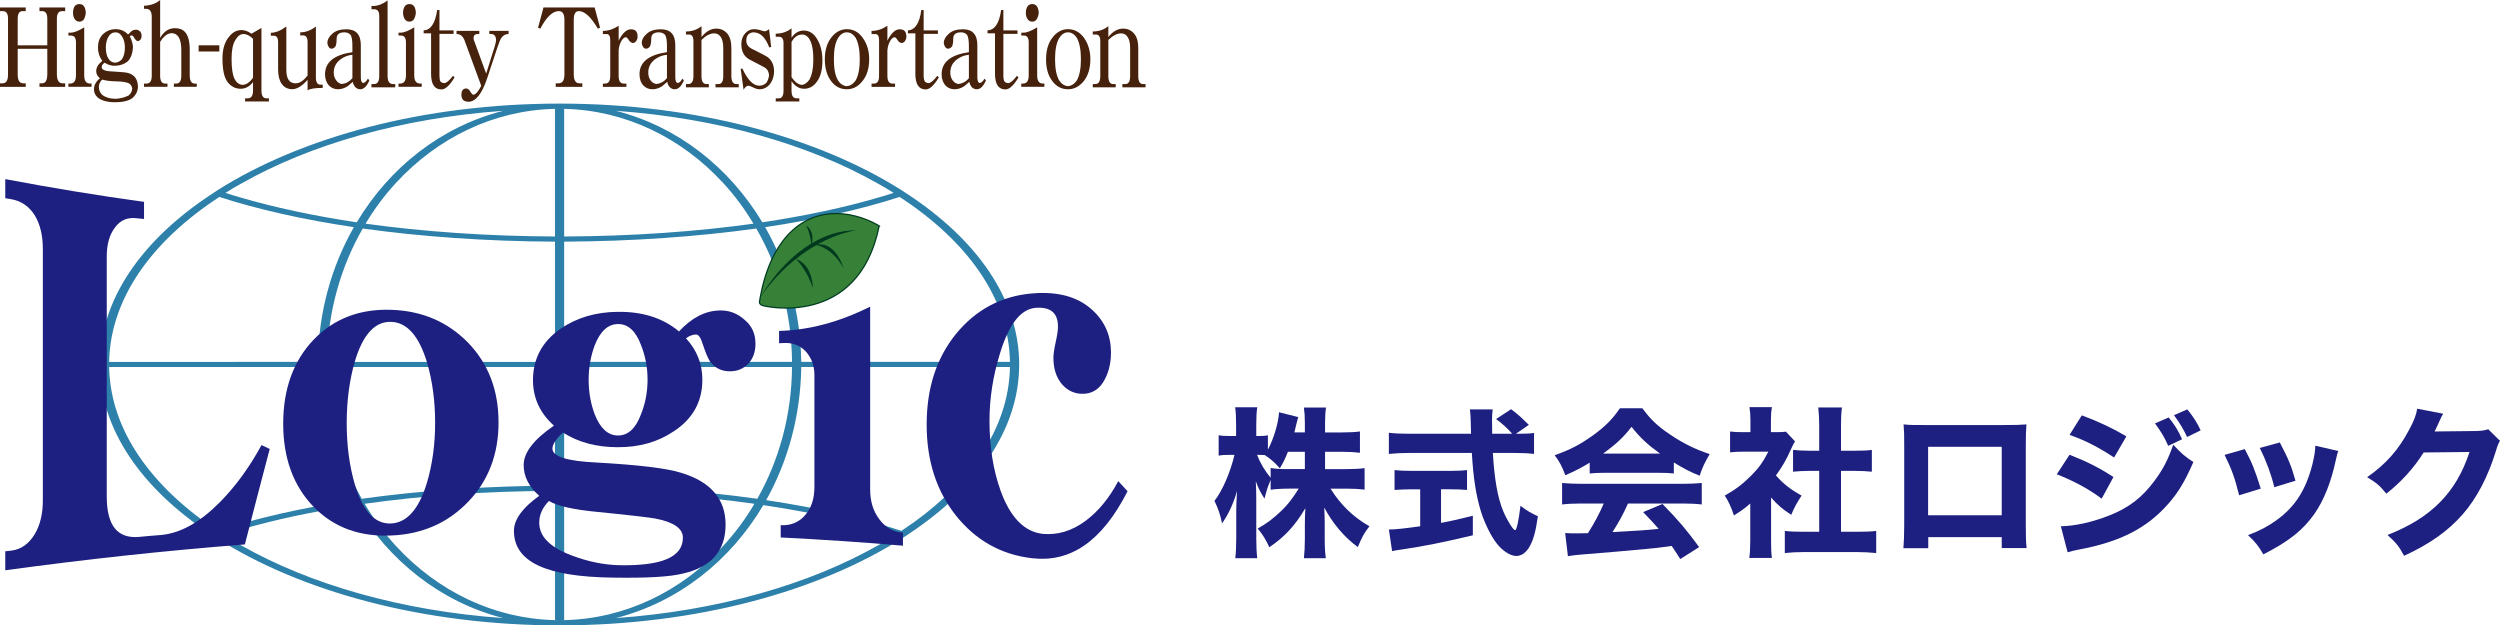
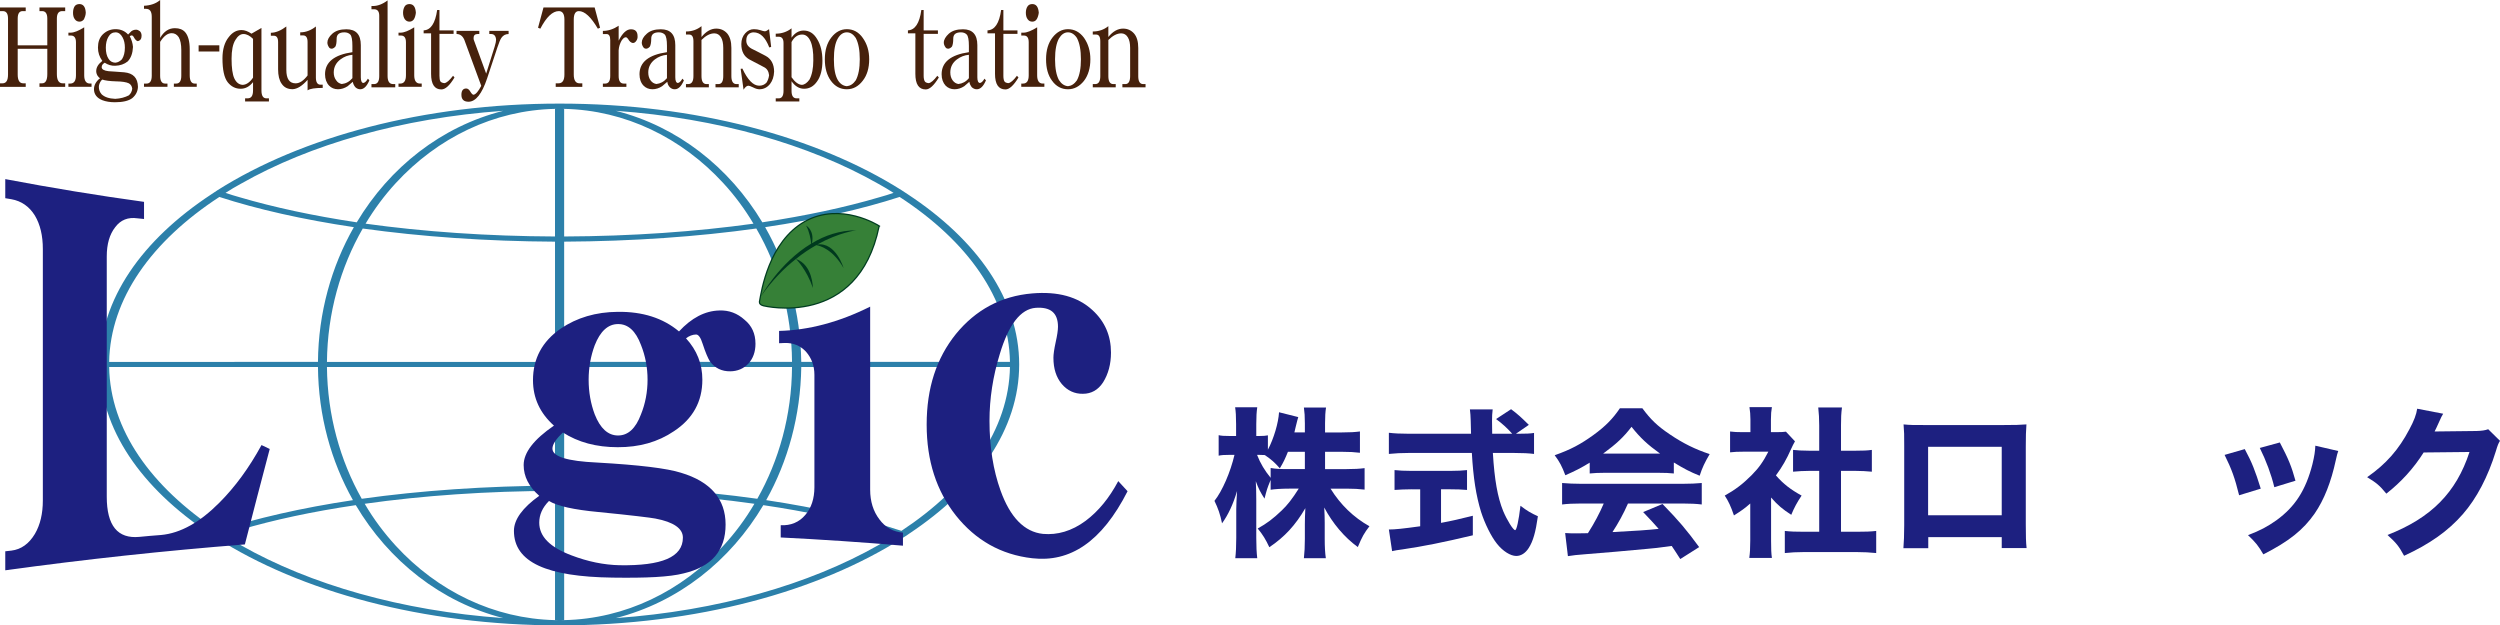
<svg xmlns="http://www.w3.org/2000/svg" id="b" width="247.851" height="62" viewBox="0 0 247.851 62">
  <g id="c">
    <path d="m131.366,46.507h2.129c.784,0,1.28-.031,1.792-.096v2.129c-.56-.065-1.072-.096-1.809-.096h-1.569c.993,1.601,2.289,2.849,3.858,3.729-.528.688-.72,1.024-1.153,2.064-1.344-.977-2.497-2.353-3.329-3.922.032.528.048,1.072.048,1.505v1.601c0,.752.032,1.408.112,1.921h-2.177c.064-.544.096-1.185.096-1.921v-1.456c0-.448.016-.961.048-1.585-.977,1.681-2.049,2.849-3.57,3.873-.368-.784-.64-1.232-1.152-1.856.896-.496,1.537-.977,2.385-1.793.544-.512,1.056-1.168,1.681-2.16h-.96c-.72,0-1.456.048-1.825.111v-.977c-.368.913-.368.929-.608,1.857-.4-.624-.592-.977-.864-1.728.032.479.048,1.232.048,1.889v3.729c0,.816.032,1.488.096,2.017h-2.177c.064-.544.096-1.2.096-2.017v-2.833c0-.368.032-1.057.08-1.81-.4,1.345-.88,2.353-1.489,3.202-.176-.881-.4-1.505-.752-2.226.784-.992,1.585-2.849,1.985-4.561h-.512c-.48,0-.785.016-1.057.08v-2.033c.272.065.56.08,1.057.08h.672v-1.168c0-.801-.032-1.265-.096-1.681h2.193c-.064.448-.096.928-.096,1.664v1.185h.352c.368,0,.528-.016.8-.064v1.424c.592-1.12,1.04-2.656,1.105-3.713l1.905.48c-.064.191-.112.399-.24.912-.064.256-.08.336-.144.608h1.04v-.896c0-.689-.032-1.121-.096-1.568h2.193c-.065.432-.096.88-.096,1.552v.913h1.681c.816,0,1.28-.032,1.777-.097v2.113c-.528-.065-1.024-.096-1.793-.096h-1.665v1.712Zm-3.682-1.712c-.272.672-.432,1.024-.8,1.632-.544-.607-.816-.848-1.489-1.312-.224-.016-.32-.016-.464-.016h-.304c.32.832.768,1.568,1.345,2.272v-.976c.528.096.912.111,1.825.111h1.568v-1.712h-1.681Z" fill="#1d2080" />
    <path d="m150.532,43.002c.769,0,1.185-.017,1.553-.08v2.081c-.496-.065-1.152-.097-1.969-.097h-2.113c.16,2.642.464,4.386,1.024,5.763.384.912.992,1.889,1.185,1.889.144,0,.352-.929.528-2.417.64.496,1.056.736,1.728,1.04-.224,1.585-.48,2.481-.913,3.153-.32.496-.752.784-1.232.784-.576,0-1.329-.479-1.905-1.2-.592-.736-1.216-2.017-1.585-3.169-.496-1.617-.769-3.346-.913-5.843h-6.258c-.72,0-1.345.032-1.969.097v-2.098c.528.065,1.152.097,1.969.097h6.178q-.016-.689-.032-1.265c0-.4-.048-.864-.08-1.152h2.257c-.048.352-.064.736-.064,1.137q0,.111.016,1.28h1.985c-.496-.56-1.009-1.024-1.601-1.457l1.488-.977c.641.48.929.736,1.761,1.553l-1.28.881h.24Zm-10.596,5.506c-.608,0-1.185.032-1.681.065v-1.969c.384.048,1.008.08,1.729.08h3.745c.721,0,1.312-.032,1.713-.08v1.969c-.496-.048-1.072-.065-1.681-.065h-.896v3.329c1.121-.208,1.729-.352,3.153-.704v1.937c-2.961.705-4.898,1.089-6.947,1.393-.576.08-.72.097-1.057.177l-.32-2.146c.624,0,1.36-.08,3.105-.319v-3.666h-.864Z" fill="#1d2080" />
    <path d="m157.605,45.868c-.928.56-1.393.8-2.417,1.248-.336-.896-.576-1.345-1.056-1.984,1.585-.56,2.577-1.089,3.857-2.017,1.169-.849,1.921-1.617,2.609-2.642h2.225c.816,1.105,1.473,1.745,2.705,2.577,1.344.912,2.561,1.505,3.97,1.969-.48.816-.736,1.345-.993,2.144-.96-.384-1.537-.688-2.561-1.312v1.089c-.448-.048-.864-.065-1.489-.065h-5.426c-.497,0-.977.017-1.425.065v-1.072Zm-.833,4.05c-.8,0-1.393.031-1.905.096v-2.129c.544.048,1.185.08,1.905.08h10.036c.769,0,1.377-.032,1.905-.08v2.129c-.528-.065-1.105-.096-1.905-.096h-5.41c-.432.992-.96,1.952-1.537,2.833q3.217-.16,4.578-.32c-.512-.576-.769-.864-1.537-1.665l1.92-.8c1.649,1.696,2.337,2.513,3.634,4.273l-1.873,1.185c-.448-.704-.592-.912-.848-1.297-1.537.208-1.569.208-2.449.288-.784.08-5.474.496-6.082.528-.736.048-1.393.128-1.761.192l-.273-2.289c.48.032.72.032,1.121.032.16,0,.544,0,1.136-.017.625-.976,1.169-2,1.569-2.944h-2.225Zm7.811-4.946c-1.248-.896-1.969-1.568-2.833-2.657-.784,1.024-1.488,1.681-2.817,2.657h5.65Z" fill="#1d2080" />
    <path d="m175.586,53.647c0,.784.016,1.2.08,1.664h-2.241c.065-.496.096-.912.096-1.713v-3.681c-.56.496-.864.704-1.617,1.184-.304-.895-.544-1.408-.912-1.969,1.04-.576,1.792-1.152,2.641-2,.736-.736,1.184-1.377,1.681-2.353h-2.417c-.608,0-.977.017-1.377.065v-2.065c.384.048.688.065,1.248.065h.769v-1.265c0-.416-.032-.832-.096-1.217h2.225c-.064.352-.096.721-.096,1.232v1.249h.56c.496,0,.704-.017.928-.048l.896.96c-.16.273-.224.416-.368.721-.464,1.056-.896,1.809-1.521,2.657.736.848,1.473,1.408,2.545,2-.448.673-.736,1.201-1.024,1.905-.849-.544-1.329-.944-2.001-1.713v4.322Zm6.931-.929h1.601c.833,0,1.329-.016,1.889-.08v2.192c-.592-.064-1.281-.096-1.873-.096h-5.362c-.624,0-1.232.032-1.825.096v-2.192c.592.065,1.073.08,1.857.08h1.553v-6.034h-1.024c-.528,0-1.04.031-1.569.08v-2.161c.448.048.913.08,1.569.08h1.024v-2.514c0-.72-.032-1.136-.096-1.776h2.353c-.08.624-.096,1.024-.096,1.776v2.514h1.473c.736,0,1.137-.017,1.585-.08v2.161c-.544-.049-1.024-.08-1.585-.08h-1.473v6.034Z" fill="#1d2080" />
    <path d="m191.169,53.247v1.105h-2.465c.048-.625.08-1.297.08-2.257v-7.907c0-1.137,0-1.329-.064-2.113.656.065.912.065,2.305.065h7.475c1.345,0,1.745-.017,2.401-.065-.048.56-.064,1.265-.064,2.193v7.731c0,1.152.016,1.777.08,2.337h-2.465v-1.088h-7.283Zm7.283-8.948h-7.299v6.787h7.299v-6.787Z" fill="#1d2080" />
-     <path d="m205.175,45.084c1.761.688,2.945,1.296,4.354,2.208l-1.169,2.146c-1.312-.977-2.737-1.745-4.45-2.417l1.265-1.937Zm-.864,7.091c1.44-.032,3.089-.4,4.77-1.057,1.969-.769,3.297-1.793,4.546-3.489.848-1.152,1.328-2.098,1.825-3.538.896.944,1.184,1.185,2.001,1.713-.832,1.905-1.473,2.978-2.449,4.098-2.129,2.449-4.786,3.81-8.884,4.578-.496.096-.8.176-1.136.273l-.672-2.577Zm2.081-10.997c1.729.641,3.058,1.281,4.418,2.081l-1.216,2.097c-1.585-1.04-2.929-1.728-4.418-2.24l1.216-1.938Zm8.612.208c.608.753.928,1.265,1.329,2.161l-1.377.656c-.384-.88-.672-1.36-1.312-2.225l1.361-.593Zm1.841-.8c.544.64,1.008,1.36,1.328,2.081l-1.344.656c-.352-.753-.672-1.297-1.297-2.161l1.313-.576Z" fill="#1d2080" />
    <path d="m222.547,44.523c.705,1.312,1.024,2.112,1.585,3.922l-2.145.656c-.432-1.745-.736-2.577-1.44-4.002l2.001-.576Zm9.268.192c-.096.272-.112.319-.24.895-.464,2.161-1.152,3.922-2.097,5.299-1.137,1.633-2.561,2.769-5.09,4.05-.496-.849-.72-1.137-1.52-1.905,1.217-.464,1.905-.832,2.817-1.473,1.856-1.345,2.913-2.993,3.569-5.554.192-.785.272-1.312.288-1.841l2.273.528Zm-5.794-.849c.848,1.616,1.152,2.337,1.553,3.793l-2.097.641c-.304-1.265-.816-2.641-1.44-3.89l1.985-.544Z" fill="#1d2080" />
    <path d="m242.216,41.017c-.08.112-.24.433-.464.944-.144.32-.208.465-.384.816l4.162-.048c.528-.016.848-.064,1.152-.176l1.169,1.152c-.16.256-.224.4-.416,1.04-.769,2.497-1.889,4.658-3.281,6.243-1.441,1.648-3.266,2.945-5.811,4.113-.528-.977-.8-1.297-1.648-2.064,4.321-1.681,6.818-4.194,8.131-8.227l-4.545.048c-.977,1.553-2.225,2.93-3.698,4.082-.672-.816-.96-1.057-1.905-1.633,1.873-1.297,3.137-2.737,4.194-4.754.464-.864.688-1.473.768-2.033l2.577.496Z" fill="#1d2080" />
    <path d="m6.464,8.614h-2.55v-.354h.265c.339,0,.511-.311.511-.917v-2.506H1.755v2.557c0,.572.18.866.545.866h.25v.354H0v-.354h.253c.365,0,.542-.294.542-.866V1.842c0-.487-.166-.74-.511-.74h-.284v-.363h2.55v.363h-.311c-.323,0-.484.253-.484.74v2.65h2.934V1.842c0-.487-.172-.74-.511-.74h-.265v-.363h2.55v.363h-.299c-.354,0-.526.253-.526.74v5.502c0,.605.191.917.576.917h.249v.354Z" fill="#46210c" />
    <path d="m9.075,8.605h-2.293v-.319h.169c.389,0,.58-.277.58-.817v-3.28c0-.438-.173-.665-.491-.665h-.258v-.286h.226c.332,0,.772-.176,1.341-.53v4.76c0,.54.189.817.576.817h.15v.319Zm-.572-7.335c-.011.227-.085.454-.176.64-.127.16-.262.236-.454.236-.188,0-.357-.084-.464-.253-.115-.143-.169-.369-.169-.623,0-.278.058-.496.176-.672.116-.136.268-.195.457-.195.385,0,.604.286.631.867" fill="#46210c" />
    <path d="m14.037,3.542c0,.311-.13.487-.387.538-.132-.033-.277-.177-.411-.445-.055-.076-.116-.127-.161-.127-.05,0-.12.017-.216.076.184.353.288.69.323,1.068-.031.623-.196,1.094-.526,1.439-.335.269-.742.41-1.234.429-.372.017-.721-.092-1.045-.302-.203.126-.299.251-.299.445,0,.21.234.345.68.396.368.015.898.067,1.551.109.899.084,1.351.564,1.364,1.447-.02.454-.215.824-.568,1.118-.364.27-.934.404-1.714.404-.479,0-.902-.068-1.248-.203-.549-.217-.829-.597-.829-1.093,0-.413.207-.774.61-1.094-.077-.025-.165-.1-.253-.235-.089-.152-.135-.303-.135-.454,0-.379.203-.707.606-1.019-.295-.404-.433-.834-.433-1.321,0-.547.149-.968.465-1.295.353-.346.776-.531,1.283-.531.51,0,.921.185,1.24.531l.315-.32c.12-.092.283-.16.484-.16.123,0,.265.068.38.16.116.126.157.27.157.438m-.925,5.249c-.03-.245-.149-.429-.341-.531-.243-.118-.664-.184-1.267-.194-.637-.017-1.087-.083-1.357-.176l-.122.109c-.149.219-.223.429-.223.615,0,.278.092.53.281.74.288.269.723.421,1.343.446.519-.025.972-.151,1.345-.345.192-.168.311-.386.341-.664m-.73-4.072c0-.386-.072-.741-.237-1.026-.173-.32-.403-.487-.684-.487-.315,0-.549.15-.723.462-.153.269-.245.623-.245,1.051,0,.48.092.841.269,1.11.149.245.368.372.664.389.253-.017.477-.144.669-.345.187-.294.287-.666.287-1.153" fill="#46210c" />
    <path d="m19.503,8.605h-2.266v-.319h.231c.333,0,.506-.261.506-.774v-2.549c0-.556-.085-.985-.257-1.279-.181-.269-.415-.395-.693-.395-.403,0-.783.278-1.148.866v3.358c0,.513.17.774.496.774h.23v.319h-2.327v-.319h.25c.342,0,.519-.261.519-.774V1.665c0-.537-.189-.79-.576-.79h-.192v-.303c.649-.034,1.183-.21,1.601-.571v3.76c.364-.64.857-.968,1.46-.968.454,0,.788.136,1.018.396.304.354.454.926.454,1.69v2.591c0,.54.168.817.503.817h.192v.319Z" fill="#46210c" />
    <rect x="19.691" y="4.492" width="2.054" height=".614" fill="#46210c" />
    <path d="m26.662,10.062h-2.363v-.312h.246c.364,0,.541-.245.541-.791v-.816c-.349.438-.756.657-1.229.657-.51,0-.945-.218-1.29-.657-.339-.444-.511-1.22-.511-2.363,0-.883.211-1.59.61-2.086.362-.479.785-.715,1.283-.715.308,0,.638.125.984.361l.988-.571v6.191c0,.546.169.791.503.791h.239v.312Zm-1.576-2.364v-3.845c-.311-.311-.63-.48-.949-.48-.296,0-.561.194-.79.573-.27.42-.389,1.059-.389,1.883,0,.893.09,1.558.277,1.952.188.396.461.615.83.632.369-.017.714-.262,1.022-.715" fill="#46210c" />
    <path d="m31.995,8.715c-.768,0-1.259.076-1.501.244v-1.042c-.545.614-1.029.9-1.463.925-.496.009-.861-.169-1.111-.546-.234-.328-.349-.816-.349-1.431v-2.699c0-.413-.139-.623-.424-.623h-.295v-.295c.461,0,.98-.202,1.536-.623v4.299c0,.901.312,1.338.922,1.338.395,0,.788-.261,1.183-.782v-3.314c0-.43-.142-.657-.446-.657h-.284v-.302c.549,0,1.06-.194,1.555-.582v5.074c0,.462.161.697.454.697h.222v.32Z" fill="#46210c" />
    <path d="m36.62,7.966c-.25.58-.537.875-.884.883-.18.008-.349-.059-.499-.195-.135-.16-.223-.327-.261-.546l-.508.438c-.311.203-.633.303-.96.303-.357,0-.656-.126-.883-.362-.261-.277-.4-.655-.4-1.127,0-1.202.915-1.927,2.712-2.187v-.614c0-.597-.066-.976-.211-1.135-.145-.143-.345-.218-.579-.218-.512,0-.773.209-.773.622,0,.362-.034.623-.119.783-.104.125-.227.201-.348.218-.143,0-.235-.051-.281-.126-.111-.16-.169-.319-.169-.479,0-.287.162-.589.492-.884.334-.294.787-.438,1.391-.438.956,0,1.432.522,1.432,1.574v3.188c0,.354.088.547.242.563.153-.016.303-.16.46-.428l.147.168Zm-1.682-.219v-2.313c-.43.034-.822.184-1.183.454-.441.33-.668.775-.668,1.296,0,.311.081.572.246.783.138.21.33.32.553.362.395-.042.745-.219,1.052-.581" fill="#46210c" />
    <path d="m39.185,8.655h-2.358v-.319h.257c.337,0,.514-.269.514-.79V1.556c0-.429-.177-.64-.514-.64h-.257v-.319h.142c.465,0,.955-.178,1.456-.556v7.504c0,.521.187.79.541.79h.219v.319Z" fill="#46210c" />
    <path d="m41.809,8.605h-2.301v-.319h.173c.369,0,.565-.277.565-.817v-3.28c0-.438-.165-.665-.487-.665h-.25v-.286h.218c.323,0,.776-.176,1.341-.53v4.76c0,.54.192.817.58.817h.161v.319Zm-.58-7.335c-.027.227-.08.454-.192.64-.115.16-.261.236-.445.236-.196,0-.346-.084-.468-.253-.096-.143-.165-.369-.165-.623,0-.278.069-.496.188-.672.104-.136.265-.195.446-.195.392,0,.603.286.637.867" fill="#46210c" />
    <path d="m45.058,7.681c-.469.782-.899,1.186-1.298,1.186-.681,0-1.022-.514-1.022-1.549V3.306h-.738v-.295c.711-.033,1.149-.698,1.341-2.019h.227v2.019h1.402v.344h-1.402v4.157c0,.252.03.446.088.546.061.102.192.16.395.186.234-.026.515-.278.865-.732l.142.169Z" fill="#46210c" />
    <path d="m50.423,3.373c-.296,0-.533.118-.714.378-.112.161-.242.488-.4.959l-1.018,3.07c-.511,1.523-1.122,2.288-1.821,2.307-.484,0-.725-.219-.725-.691,0-.404.157-.623.476-.623.149,0,.289.101.408.311.134.219.233.311.322.311.215-.042.465-.32.761-.883l-1.683-4.577c-.168-.378-.429-.564-.768-.564v-.311h2.258v.311h-.154c-.283,0-.414.143-.414.396,0,.109.011.176.031.209l1.217,3.323c.504-1.614.792-2.523.845-2.69.097-.313.138-.531.138-.674-.026-.37-.192-.564-.507-.564h-.165v-.311h1.913v.311Z" fill="#46210c" />
    <path d="m59.491,2.75l-.22.092c-.679-1.161-1.31-1.741-1.885-1.741-.326,0-.503.278-.503.833v5.46c0,.572.196.866.567.866h.281v.354h-2.638v-.354h.279c.388,0,.584-.294.584-.866V1.934c0-.554-.191-.833-.553-.833-.618,0-1.228.58-1.835,1.741l-.227-.092.541-2.011h5.07l.539,2.011Z" fill="#46210c" />
    <path d="m63.209,3.583c.014.185-.04.353-.132.472-.087.134-.2.209-.337.209-.185-.025-.347-.168-.477-.411-.07-.102-.147-.16-.223-.16-.138,0-.273.118-.419.336-.149.262-.262.582-.288.951v2.549c0,.513.173.757.518.757h.25v.328h-2.332v-.328h.22c.338,0,.51-.244.51-.757v-3.55c0-.412-.13-.605-.364-.605h-.365v-.311c.527,0,1.052-.169,1.564-.514v1.481c.377-.748.78-1.127,1.213-1.127.434,0,.658.219.662.682" fill="#46210c" />
    <path d="m67.802,7.966c-.246.58-.541.875-.887.883-.192.008-.357-.059-.503-.195-.155-.16-.227-.327-.255-.546l-.514.438c-.307.203-.629.303-.96.303-.353,0-.66-.126-.887-.362-.262-.277-.396-.655-.396-1.127,0-1.202.914-1.927,2.723-2.187v-.614c0-.597-.076-.976-.219-1.135-.149-.143-.345-.218-.583-.218-.511,0-.757.209-.757.622,0,.362-.05.623-.13.783-.104.125-.223.201-.354.218-.145,0-.234-.051-.284-.126-.116-.16-.17-.319-.17-.479,0-.287.162-.589.501-.884.322-.294.79-.438,1.385-.438.96,0,1.437.522,1.437,1.574v3.188c0,.354.088.547.25.563.149-.016.302-.16.456-.428l.146.168Zm-1.679-.219v-2.313c-.438.034-.833.184-1.194.454-.437.33-.66.775-.66,1.296,0,.311.077.572.227.783.154.21.334.32.575.362.397-.042.742-.219,1.053-.581" fill="#46210c" />
    <path d="m73.236,8.655h-2.301v-.319h.289c.323,0,.48-.269.48-.79v-2.793c0-.446-.069-.791-.219-1.043-.165-.269-.38-.403-.668-.403-.41,0-.834.218-1.271.655v3.584c0,.521.162.79.5.79h.231v.319h-2.27v-.319h.215c.354,0,.526-.269.526-.79v-3.457c0-.438-.142-.664-.425-.664h-.315v-.303c.575,0,1.087-.169,1.54-.53v1.077c.454-.564.949-.833,1.46-.833.464,0,.818.177,1.094.488.268.328.407.799.407,1.43v2.793c0,.521.169.79.508.79h.222v.319Z" fill="#46210c" />
    <path d="m76.746,7.092c-.019.513-.162.917-.407,1.236-.28.345-.626.522-1.056.522-.173,0-.377-.059-.623-.186-.238-.117-.392-.168-.454-.168-.165,0-.322.127-.491.397l-.284-2.069.169-.026c.522,1.119,1.071,1.69,1.659,1.698.288,0,.534-.092.73-.302.138-.21.219-.447.258-.732-.038-.37-.192-.649-.492-.8-.334-.168-.834-.429-1.487-.782-.511-.302-.772-.79-.772-1.514,0-.429.132-.791.388-1.069.246-.269.53-.404.86-.404.223,0,.426.035.596.085.246.084.403.125.483.125.104,0,.246-.075.423-.21l.207,1.759-.188.05c-.381-.993-.894-1.496-1.56-1.496-.191,0-.376.075-.515.209-.138.143-.203.336-.203.614,0,.337.176.606.53.799.304.144.765.388,1.367.699.557.294.856.816.861,1.565" fill="#46210c" />
    <path d="m81.536,6.006c0,.884-.178,1.59-.539,2.078-.335.48-.76.715-1.283.715-.48,0-.899-.253-1.24-.749v.96c0,.495.165.74.51.74h.262v.312h-2.34v-.312h.3c.307,0,.472-.245.472-.74v-4.746c0-.419-.165-.622-.472-.622h-.3v-.303c.58,0,1.115-.175,1.567-.53v.925c.319-.462.723-.706,1.202-.706.561,0,1.002.279,1.337.85.345.554.523,1.262.523,2.128m-.903,0c.016-.849-.085-1.497-.281-1.927-.204-.445-.476-.655-.822-.655-.445,0-.79.251-1.055.741v3.491c.341.487.691.74,1.025.757.273-.017.518-.202.752-.522.253-.479.381-1.118.381-1.885" fill="#46210c" />
    <path d="m86.172,5.88c0,.866-.213,1.589-.642,2.129-.426.554-.948.841-1.574.841-.658,0-1.171-.286-1.582-.841-.395-.54-.6-1.254-.6-2.129,0-.9.215-1.616.649-2.171.422-.538.937-.816,1.533-.816.641,0,1.171.286,1.574.858.43.599.642,1.296.642,2.129m-.934,0c0-.908-.13-1.607-.399-2.12-.247-.37-.55-.555-.884-.555-.36,0-.661.209-.895.614-.265.445-.388,1.127-.388,2.061,0,.925.123,1.598.388,2.053.227.378.526.58.895.613.33-.033.626-.21.884-.58.268-.497.399-1.194.399-2.086" fill="#46210c" />
-     <path d="m89.858,3.583c.007.185-.038.353-.13.472-.089.134-.208.209-.354.209-.185-.025-.335-.168-.468-.411-.069-.102-.147-.16-.231-.16-.126,0-.265.118-.404.336-.169.262-.257.582-.295.951v2.549c0,.513.176.757.511.757h.25v.328h-2.332v-.328h.231c.338,0,.515-.244.515-.757v-3.55c0-.412-.127-.605-.373-.605h-.373v-.311c.542,0,1.065-.169,1.571-.514v1.481c.377-.748.783-1.127,1.213-1.127.435,0,.66.219.668.682" fill="#46210c" />
    <path d="m93.076,7.681c-.476.782-.906,1.186-1.298,1.186-.684,0-1.029-.514-1.029-1.549V3.306h-.737v-.295c.699-.033,1.152-.698,1.329-2.019h.23v2.019h1.414v.344h-1.414v4.157c0,.252.046.446.108.546.054.102.184.16.384.186.23-.026.523-.278.861-.732l.153.169Z" fill="#46210c" />
    <path d="m97.747,7.966c-.246.58-.546.875-.884.883-.192.008-.354-.059-.514-.195-.123-.16-.215-.327-.247-.546l-.506.438c-.307.203-.636.303-.96.303-.36,0-.66-.126-.891-.362-.253-.277-.392-.655-.392-1.127,0-1.202.906-1.927,2.704-2.187v-.614c0-.597-.069-.976-.215-1.135-.138-.143-.338-.218-.568-.218-.523,0-.768.209-.768.622,0,.362-.046.623-.123.783-.107.125-.231.201-.353.218-.139,0-.238-.051-.284-.126-.116-.16-.177-.319-.177-.479,0-.287.177-.589.499-.884.33-.294.791-.438,1.406-.438.937,0,1.421.522,1.421,1.574v3.188c0,.354.085.547.253.563.154-.016.299-.16.453-.428l.146.168Zm-1.69-.219v-2.313c-.423.034-.822.184-1.183.454-.445.33-.66.775-.66,1.296,0,.311.077.572.231.783.154.21.338.32.568.362.392-.042.746-.219,1.045-.581" fill="#46210c" />
    <path d="m100.973,7.681c-.468.782-.906,1.186-1.29,1.186-.692,0-1.037-.514-1.037-1.549V3.306h-.745v-.295c.722-.033,1.167-.698,1.351-2.019h.223v2.019h1.397v.344h-1.397v4.157c0,.252.037.446.099.546.054.102.185.16.385.186.23-.026.522-.278.86-.732l.154.169Z" fill="#46210c" />
    <path d="m103.538,8.605h-2.288v-.319h.168c.385,0,.569-.277.569-.817v-3.28c0-.438-.154-.665-.476-.665h-.261v-.286h.23c.323,0,.769-.176,1.345-.53v4.76c0,.54.184.817.56.817h.154v.319Zm-.553-7.335c-.031.227-.092.454-.207.64-.101.16-.254.236-.438.236-.2,0-.354-.084-.468-.253-.108-.143-.169-.369-.169-.623,0-.278.061-.496.192-.672.108-.136.261-.195.446-.195.392,0,.6.286.645.867" fill="#46210c" />
    <path d="m108.1,5.88c0,.866-.215,1.589-.629,2.129-.438.554-.968.841-1.591.841-.645,0-1.174-.286-1.575-.841-.407-.54-.598-1.254-.598-2.129,0-.9.215-1.616.645-2.171.422-.538.937-.816,1.528-.816.638,0,1.168.286,1.591.858.414.599.629,1.296.629,2.129m-.937,0c0-.908-.13-1.607-.399-2.12-.245-.37-.553-.555-.884-.555-.36,0-.652.209-.898.614-.246.445-.384,1.127-.384,2.061,0,.925.138,1.598.384,2.053.238.378.537.58.898.613.331-.033.623-.21.884-.58.269-.497.399-1.194.399-2.086" fill="#46210c" />
    <path d="m113.57,8.655h-2.296v-.319h.292c.315,0,.476-.269.476-.79v-2.793c0-.446-.069-.791-.222-1.043-.154-.269-.385-.403-.661-.403-.415,0-.83.218-1.276.655v3.584c0,.521.154.79.492.79h.238v.319h-2.274v-.319h.239c.338,0,.506-.269.506-.79v-3.457c0-.438-.137-.664-.415-.664h-.331v-.303c.577,0,1.099-.169,1.544-.53v1.077c.446-.564.953-.833,1.46-.833.46,0,.813.177,1.09.488.278.328.415.799.415,1.43v2.793c0,.521.154.79.492.79h.231v.319Z" fill="#46210c" />
    <path d="m89.989,19.255c-.208-.135-.407-.269-.615-.403-8.347-5.276-20.436-8.581-33.898-8.581s-25.559,3.305-33.904,8.581c-.207.134-.403.268-.607.403-6.886,4.527-11.065,10.424-11.065,16.884,0,6.394,4.111,12.249,10.889,16.759.203.142.41.278.607.395,8.349,5.342,20.528,8.707,34.08,8.707s25.725-3.365,34.074-8.707c.207-.117.407-.253.6-.395,6.781-4.51,10.892-10.365,10.892-16.759,0-6.46-4.171-12.357-11.053-16.884m10.138,16.623h-20.689c-.072-4.887-1.355-9.464-3.582-13.358,5.05-.749,9.574-1.775,13.334-2.995,6.729,4.383,10.831,10.096,10.938,16.354m-44.197.505h22.59c-.034,4.795-1.294,9.271-3.441,13.065-5.816-.816-12.306-1.271-19.149-1.305v-11.76Zm0-.505v-11.921c6.798-.034,13.257-.496,19.049-1.303,2.216,3.827,3.507,8.37,3.542,13.223h-22.59Zm31.131-17.666c.518.285,1.03.589,1.526.908-.462.161-.93.303-1.419.438-3.359.993-7.282,1.835-11.591,2.482-3.28-5.46-8.407-9.506-14.525-11.055,10.102.724,19.157,3.332,26.008,7.227m-32.038-7.428h.907v.008c6.055.126,11.652,2.869,15.77,7.353,1.125,1.22,2.127,2.565,2.998,4.029-5.692.79-12.051,1.244-18.768,1.27v-12.653c-.165-.008-.3-.008-.454-.008-.149,0-.303,0-.453.008v12.653c-6.717-.026-13.084-.48-18.781-1.27.876-1.465,1.879-2.81,3.001-4.029,4.129-4.484,9.717-7.227,15.78-7.353v-.008Zm-22.609,25.094c.046-4.853,1.348-9.397,3.549-13.223,5.792.807,12.255,1.269,19.061,1.303v11.921h-22.609Zm22.609.505v11.76c-6.848.034-13.335.488-19.16,1.305-2.14-3.794-3.403-8.27-3.449-13.065h22.609Zm-31.132-18.171c6.844-3.895,15.9-6.503,26.001-7.227-6.127,1.549-11.257,5.595-14.525,11.055-4.311-.647-8.22-1.489-11.592-2.482-.483-.135-.963-.278-1.417-.438.491-.319,1.006-.623,1.532-.908m-2.142,1.313c3.759,1.22,8.287,2.247,13.334,2.995-2.223,3.894-3.517,8.471-3.56,13.358H10.822c.111-6.258,4.206-11.971,10.927-16.354m-10.927,16.859h20.701c.043,4.838,1.298,9.338,3.468,13.2-5.096.765-9.64,1.808-13.407,3.045-6.62-4.375-10.658-10.037-10.761-16.245m13.07,17.675c-.595-.328-1.152-.673-1.717-1.034.533-.161,1.056-.328,1.601-.489,3.342-.992,7.221-1.824,11.496-2.455,3.272,5.527,8.445,9.624,14.621,11.196-10.102-.715-19.158-3.332-26.001-7.218m32.039,7.428h-.907v-.008c-6.063-.135-11.652-2.869-15.78-7.362-1.152-1.261-2.202-2.65-3.088-4.172,5.714-.808,12.109-1.262,18.868-1.278v12.812c.149.008.303.008.453.008.154,0,.289,0,.454-.008v-12.812c6.751.016,13.146.47,18.861,1.278-.892,1.522-1.927,2.911-3.091,4.172-4.117,4.493-9.714,7.235-15.77,7.362v.008Zm31.131-7.428c-6.851,3.886-15.906,6.503-26.008,7.218,6.181-1.573,11.349-5.669,14.621-11.196,4.275.631,8.153,1.464,11.495,2.455.542.161,1.081.328,1.595.489-.554.361-1.115.706-1.703,1.034m2.308-1.43c-3.782-1.245-8.325-2.28-13.41-3.045,2.158-3.861,3.407-8.362,3.478-13.2h20.689c-.107,6.208-4.14,11.87-10.758,16.245" fill="#2c80aa" />
    <path d="m26.741,44.51c-.825,3.113-1.643,6.26-2.465,9.465-7.95.622-15.874,1.479-23.754,2.565v-1.885c.203-.025.407-.05.606-.067.968-.118,1.743-.673,2.332-1.658.53-.909.787-2.011.787-3.323v-24.918c0-1.321-.257-2.424-.787-3.315-.561-.907-1.341-1.447-2.332-1.623-.198-.033-.403-.068-.606-.101v-1.893c4.57.867,9.159,1.625,13.757,2.255v1.699l-.646-.066c-.948-.136-1.678.159-2.215.883-.553.706-.834,1.666-.834,2.894v23.816c0,2.877,1.075,4.197,3.241,3.987.715-.068,1.425-.135,2.139-.185,1.947-.176,3.871-1.278,5.785-3.204,1.555-1.556,2.949-3.458,4.178-5.712.268.135.537.261.813.387" fill="#1d2080" />
-     <path d="m49.425,41.877c0,3.179-1.015,5.796-3.015,7.874-2.024,2.103-4.573,3.222-7.65,3.34-3.069.127-5.634-.765-7.658-2.835-2.016-2.069-3.026-4.838-3.026-8.252,0-3.434,1.011-6.235,3.026-8.338,2.024-2.094,4.589-3.052,7.658-2.952,3.077.092,5.627,1.194,7.65,3.263,2.001,2.078,3.015,4.695,3.015,7.9m-6.287.033c0-2.162-.268-4.147-.806-5.989-.796-2.616-1.982-3.971-3.572-4.013-1.598-.042-2.78,1.254-3.579,3.921-.539,1.867-.808,3.912-.808,6.124,0,2.222.269,4.24.808,6.082.799,2.65,1.981,3.928,3.579,3.862,1.589-.068,2.776-1.423,3.572-4.056.538-1.817.806-3.786.806-5.931" fill="#1d2080" />
    <path d="m74.899,34.07c0,.816-.238,1.463-.692,1.968-.491.514-1.086.765-1.808.774-.846.01-1.513-.319-2.006-.966-.196-.312-.449-.884-.729-1.751-.196-.631-.418-.933-.654-.933-.357.008-.698.143-.998.379,1.087,1.186,1.62,2.549,1.62,4.106,0,2.17-.945,3.869-2.811,5.098-1.601,1.085-3.453,1.598-5.584,1.59-2.112,0-3.917-.487-5.427-1.456-.699.649-1.041,1.186-1.041,1.598,0,.791,1.476,1.245,4.425,1.38,4.163.236,6.932.572,8.314,1.01,2.954.883,4.428,2.615,4.428,5.139,0,2.583-1.382,4.182-4.155,4.838-1.395.362-3.733.471-7.043.421-6.522-.085-9.786-1.524-9.786-4.636,0-1.111.837-2.28,2.508-3.474-1.029-.909-1.544-1.919-1.544-3.054,0-1.228,1.003-2.533,3.003-3.904-1.382-1.237-2.078-2.733-2.078-4.501,0-2.145.915-3.844,2.734-5.107,1.614-1.101,3.51-1.657,5.662-1.673,2.466-.035,4.498.614,6.08,1.942,1.237-1.337,2.569-2.044,4.01-2.078.945-.033,1.774.277,2.492.926.714.58,1.079,1.371,1.079,2.364m-7.196,19.223c0-.891-.907-1.54-2.734-1.885-.435-.084-2.321-.319-5.651-.647-2.416-.227-4.052-.588-4.892-1.093-.653.655-.964,1.372-.964,2.146,0,1.371,1.056,2.44,3.203,3.247,1.605.614,3.199.941,4.763.976,4.19.067,6.276-.8,6.276-2.743m-3.504-15.655c0-1.212-.218-2.349-.652-3.441-.523-1.389-1.275-2.078-2.274-2.07-.995,0-1.768.715-2.312,2.104-.4,1.077-.603,2.212-.603,3.415,0,1.22.203,2.364.603,3.432.544,1.387,1.317,2.095,2.312,2.095.998,0,1.751-.698,2.274-2.095.434-1.068.652-2.23.652-3.44" fill="#1d2080" />
    <path d="m89.52,54.1c-4.032-.345-8.081-.614-12.12-.816v-1.212c.99.043,1.823-.285,2.45-1.034.595-.698.887-1.617.891-2.718v-11.155c0-.909-.285-1.673-.849-2.314-.557-.589-1.256-.866-2.073-.849-.189,0-.388.017-.58.025v-1.22c2.926-.074,5.93-.858,9.029-2.406v18.147c0,1.16.307,2.144.918,2.944.588.8,1.371,1.236,2.334,1.313v1.295Z" fill="#1d2080" />
    <path d="m111.788,48.699c-2.566,5.048-5.715,7.075-9.448,6.646-3.103-.353-5.623-1.792-7.574-4.24-1.921-2.431-2.896-5.402-2.896-9.011,0-3.633.975-6.587,2.896-8.975,1.951-2.39,4.471-3.769,7.574-4.03,2.512-.21,4.516.311,5.976,1.666,1.23,1.127,1.828,2.549,1.828,4.197,0,1.136-.262,2.121-.783,2.953-.492.757-1.167,1.136-1.998,1.136-.821.018-1.536-.311-2.096-.967-.546-.656-.83-1.506-.83-2.608,0-.319.069-.833.223-1.541.153-.68.229-1.202.229-1.53,0-1.371-.73-1.977-2.203-1.877-1.499.11-2.689,1.658-3.565,4.578-.684,2.221-1.022,4.424-1.022,6.62,0,2.592.369,4.897,1.098,6.924.953,2.65,2.359,4.097,4.202,4.291,1.429.126,2.843-.269,4.233-1.296,1.267-.95,2.343-2.262,3.233-3.936.307.328.614.664.922,1" fill="#1d2080" />
    <path d="m87.092,22.428s-3.733-2.389-7.277-.413c-3.553,2.003-4.268,6.874-4.455,7.875,0,0-.1.26.368.369,0,0,9.298,2.28,11.364-7.831Z" fill="none" stroke="#003c20" stroke-width=".25" />
    <path d="m87.092,22.428s-3.733-2.389-7.277-.413c-3.553,2.003-4.268,6.874-4.455,7.875,0,0-.1.26.368.369,0,0,9.298,2.28,11.364-7.831" fill="#368037" />
    <path d="m75.452,29.36s1.816-3.306,4.974-5.208c-.042-.354-.173-1.187-.506-1.783,0,0,.841.429.58,1.741,1.256-.757,2.742-1.279,4.404-1.279,0,0-1.674.194-3.879,1.405,1.852-.244,2.608,2.339,2.608,2.339-1.075-1.859-2.327-2.212-2.707-2.27-.641.361-1.324.806-2.017,1.37,1.679.58,1.679,2.869,1.679,2.869-.607-1.802-1.632-2.826-1.679-2.869-1.156.9-2.342,2.104-3.456,3.685" fill="#00391e" />
  </g>
</svg>